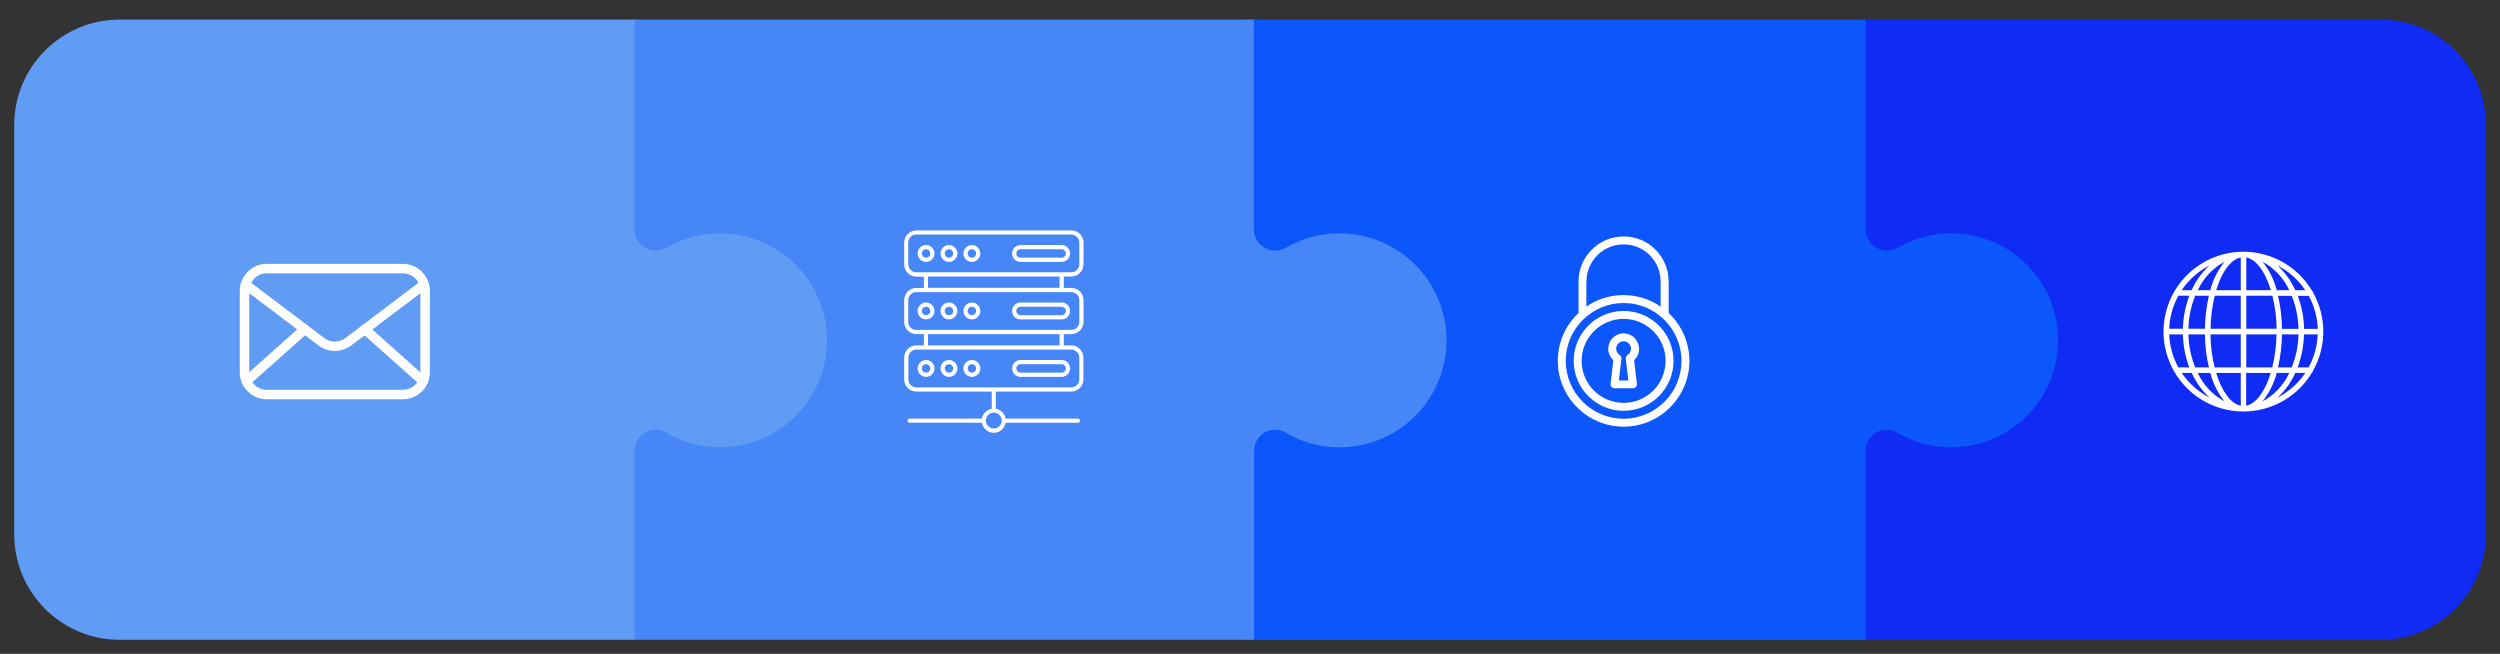
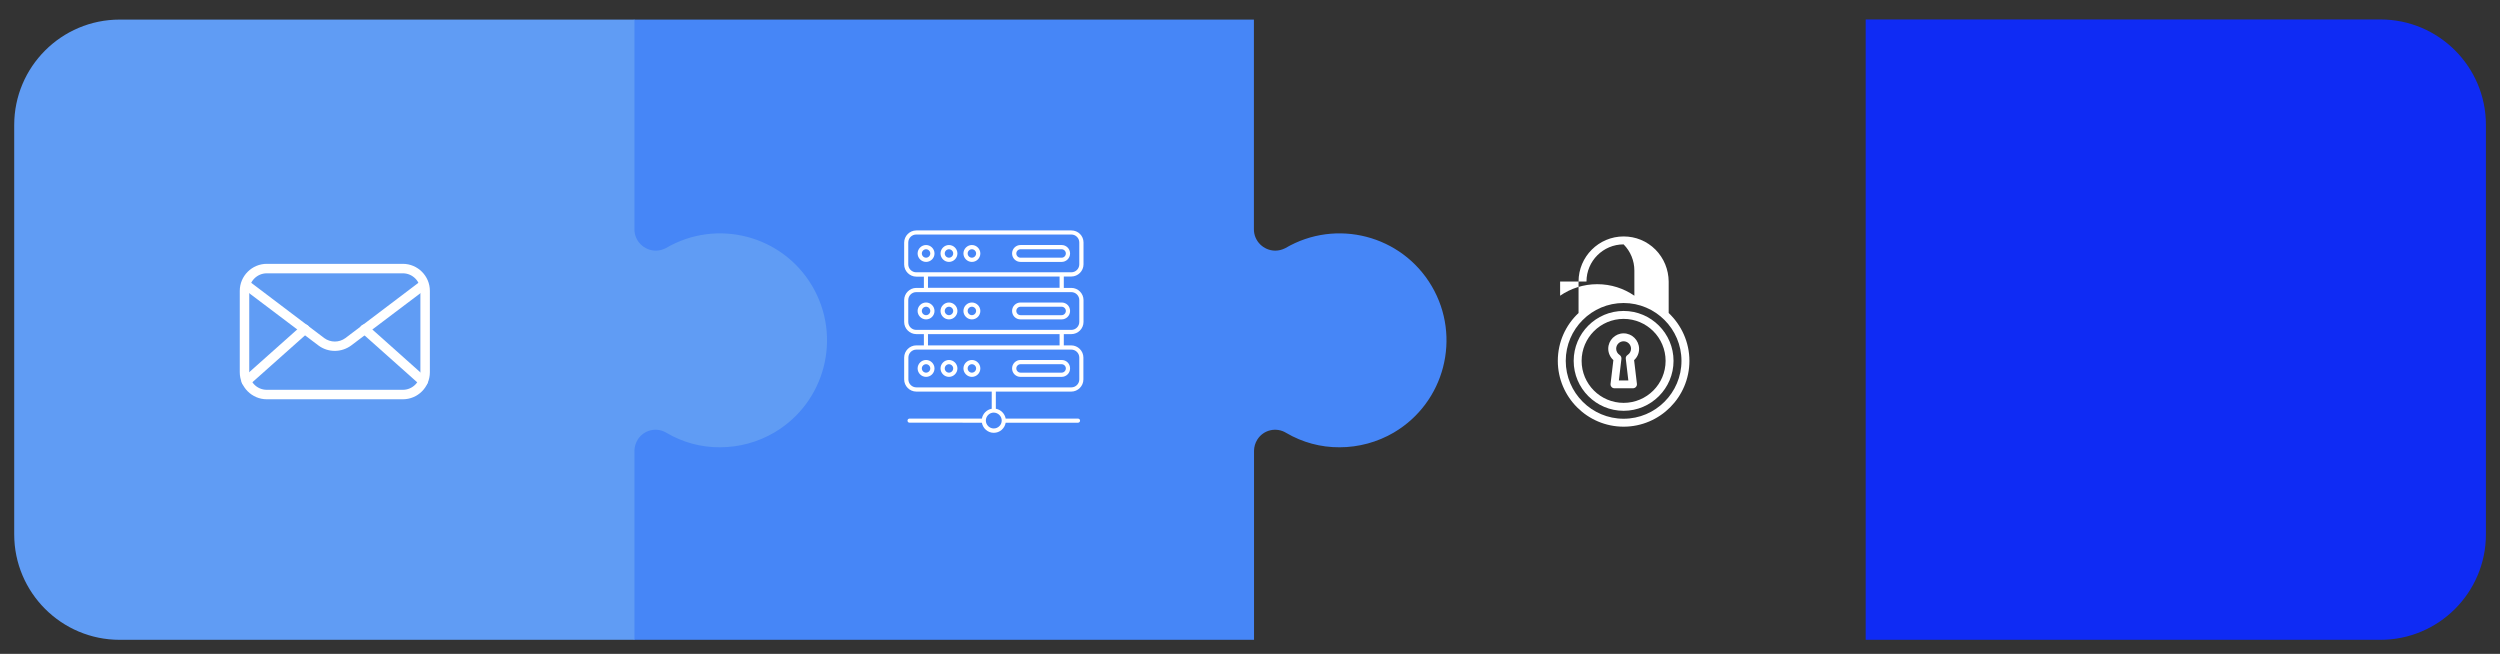
<svg xmlns="http://www.w3.org/2000/svg" id="Capa_1" x="0px" y="0px" viewBox="0 0 1952.9 510.8" style="enable-background:new 0 0 1952.9 510.8;" xml:space="preserve">
  <rect x="0" y="0" width="1952.9" height="510.8" fill="#333333" stroke="none" />
  <style type="text/css">	.st0{fill:#0F2BF4;}	.st1{fill:#0C57FB;}	.st2{fill:#4686F7;}	.st3{fill:#609CF4;}	.st4{fill:#FFFFFF;}</style>
  <g>
    <path class="st0" d="M1457.4,15.3v484.5h164.6h172.9h64.6c45.5,0,82.4-36.9,82.4-82.4v-65.5V179V97.6c0-45.5-36.9-82.4-82.4-82.4  H1457.4z" />
-     <path class="st1" d="M1596.2,223.5c-23.4-39.8-74.6-53-114.3-29.7c-2.5,1.3-5.2,2-8,2c-9.2-0.1-16.7-7.6-16.6-16.8V15.3H972.8  v484.5h164.6h172.9h147V351.9c0.1-3,0.9-5.8,2.5-8.4c4.8-7.8,15-10.1,22.7-5.3c12.6,7.4,27,11.3,41.6,11.2c14.9,0,29.6-4,42.4-11.5  C1606.3,314.5,1619.6,263.3,1596.2,223.5z" />
    <path class="st2" d="M1118.4,223.5c-23.4-39.8-74.6-53-114.3-29.7c-2.5,1.3-5.2,2-8,2c-9.2-0.1-16.7-7.6-16.6-16.8V15.3H495.1  v484.5h164.6h172.9h147V351.9c0.1-3,0.9-5.8,2.5-8.4c4.8-7.8,15-10.1,22.7-5.3c12.6,7.4,27,11.3,41.6,11.2c14.9,0,29.6-4,42.4-11.5  C1128.5,314.5,1141.8,263.3,1118.4,223.5z" />
    <path class="st3" d="M634.5,223.5c-23.4-39.8-74.6-53-114.3-29.7c-2.5,1.3-5.2,2-8,2c-9.2-0.1-16.7-7.6-16.6-16.8V15.3H93.5  c-45.5,0-82.4,36.9-82.4,82.4v319.7c0,45.5,36.9,82.4,82.4,82.4h82.2h172.9h147V351.9c0.1-3,0.9-5.8,2.5-8.4  c4.8-7.8,15-10.1,22.7-5.3c12.6,7.4,27,11.3,41.6,11.2c14.9,0,29.6-4,42.4-11.5C644.6,314.5,657.9,263.3,634.5,223.5z" />
  </g>
  <g>
    <path class="st4" d="M836.9,180H715.8c-5.2,0-9.5,4.3-9.5,9.5v17.1c0,5.2,4.3,9.5,9.5,9.5h5.9v8.8h-5.9c-5.2,0-9.5,4.3-9.5,9.5  v17.1c0,5.2,4.3,9.5,9.5,9.5h5.9v8.8h-5.9c-5.2,0-9.5,4.3-9.5,9.5v17.1c0,5.2,4.3,9.5,9.5,9.5h58.9v13.4c-3.9,0.7-7,3.8-7.7,7.7  h-56.5c-0.9,0-1.6,0.7-1.6,1.6s0.7,1.6,1.6,1.6H767c0.8,4.5,4.7,7.9,9.3,7.9c4.7,0,8.5-3.4,9.3-7.9h56.5c0.9,0,1.6-0.7,1.6-1.6  s-0.7-1.6-1.6-1.6h-56.5c-0.7-3.9-3.8-7-7.7-7.7v-13.4h58.9c5.2,0,9.5-4.3,9.5-9.5v-17.1c0-5.2-4.3-9.5-9.5-9.5H831v-8.8h5.9  c5.2,0,9.5-4.3,9.5-9.5v-17.1c0-5.2-4.3-9.5-9.5-9.5H831V216h5.9c5.2,0,9.5-4.3,9.5-9.5v-17.1C846.4,184.2,842.2,180,836.9,180z   M782.5,328.5c0,3.4-2.8,6.2-6.2,6.2c-3.4,0-6.2-2.8-6.2-6.2c0-3.4,2.8-6.2,6.2-6.2C779.7,322.4,782.5,325.1,782.5,328.5z   M836.9,273.1c3.4,0,6.2,2.8,6.2,6.2v17.1c0,3.4-2.8,6.2-6.2,6.2H715.8c-3.4,0-6.2-2.8-6.2-6.2v-17.1c0-3.4,2.8-6.2,6.2-6.2  C743.6,273.1,811,273.1,836.9,273.1z M724.9,269.8v-8.8h102.8v8.8H724.9L724.9,269.8z M836.9,228.2c3.4,0,6.2,2.8,6.2,6.2v17.1  c0,3.4-2.8,6.2-6.2,6.2c-25.9,0-93.3,0-121.2,0c-3.4,0-6.2-2.8-6.2-6.2v-17.1c0-3.4,2.8-6.2,6.2-6.2  C741.7,228.2,809,228.2,836.9,228.2z M724.9,224.9V216h102.8v8.8H724.9z M843.1,206.5c0,3.4-2.8,6.2-6.2,6.2  c-25.9,0-93.3,0-121.2,0c-3.4,0-6.2-2.8-6.2-6.2v-17.1c0-3.4,2.8-6.2,6.2-6.2h121.2c3.4,0,6.2,2.8,6.2,6.2V206.5z" />
    <path class="st4" d="M759.2,191.4c-3.6,0-6.6,3-6.6,6.6s3,6.6,6.6,6.6c3.7,0,6.6-3,6.6-6.6C765.8,194.4,762.8,191.4,759.2,191.4z   M759.2,201.3c-1.8,0-3.3-1.5-3.3-3.3c0-1.8,1.5-3.3,3.3-3.3c1.8,0,3.3,1.5,3.3,3.3C762.5,199.8,761,201.3,759.2,201.3z   M723.4,191.4c-3.6,0-6.6,3-6.6,6.6s3,6.6,6.6,6.6c3.7,0,6.6-3,6.6-6.6C730,194.4,727,191.4,723.4,191.4z M723.4,201.3  c-1.8,0-3.3-1.5-3.3-3.3c0-1.8,1.5-3.3,3.3-3.3c1.8,0,3.3,1.5,3.3,3.3C726.7,199.8,725.2,201.3,723.4,201.3z M741.3,191.4  c-3.6,0-6.6,3-6.6,6.6s3,6.6,6.6,6.6c3.6,0,6.6-3,6.6-6.6C747.9,194.4,744.9,191.4,741.3,191.4z M741.3,201.3  c-1.8,0-3.3-1.5-3.3-3.3c0-1.8,1.5-3.3,3.3-3.3c1.8,0,3.3,1.5,3.3,3.3C744.6,199.8,743.1,201.3,741.3,201.3z M829.3,191.4h-32.1  c-3.6,0-6.6,2.9-6.6,6.6c0,3.6,2.9,6.6,6.6,6.6h32.1c3.6,0,6.6-2.9,6.6-6.6C835.9,194.4,833,191.4,829.3,191.4z M829.3,201.3h-32.1  c-1.8,0-3.3-1.5-3.3-3.3c0-1.8,1.5-3.3,3.3-3.3h32.1c1.8,0,3.3,1.5,3.3,3.3C832.6,199.8,831.1,201.3,829.3,201.3z M759.2,236.3  c-3.6,0-6.6,3-6.6,6.6s3,6.6,6.6,6.6c3.7,0,6.6-3,6.6-6.6C765.8,239.3,762.8,236.3,759.2,236.3z M759.2,246.2  c-1.8,0-3.3-1.5-3.3-3.3c0-1.8,1.5-3.3,3.3-3.3c1.8,0,3.3,1.5,3.3,3.3C762.5,244.7,761,246.2,759.2,246.2z M723.4,236.3  c-3.6,0-6.6,3-6.6,6.6s3,6.6,6.6,6.6c3.7,0,6.6-3,6.6-6.6C730,239.3,727,236.3,723.4,236.3z M723.4,246.2c-1.8,0-3.3-1.5-3.3-3.3  c0-1.8,1.5-3.3,3.3-3.3c1.8,0,3.3,1.5,3.3,3.3C726.7,244.7,725.2,246.2,723.4,246.2z M741.3,236.3c-3.6,0-6.6,3-6.6,6.6  s3,6.6,6.6,6.6c3.6,0,6.6-3,6.6-6.6C747.9,239.3,744.9,236.3,741.3,236.3z M741.3,246.2c-1.8,0-3.3-1.5-3.3-3.3  c0-1.8,1.5-3.3,3.3-3.3c1.8,0,3.3,1.5,3.3,3.3C744.6,244.7,743.1,246.2,741.3,246.2z M797.2,236.3c-3.6,0-6.6,2.9-6.6,6.6  s2.9,6.6,6.6,6.6h32.1c3.6,0,6.6-2.9,6.6-6.6s-2.9-6.6-6.6-6.6H797.2L797.2,236.3z M832.6,242.9c0,1.8-1.5,3.3-3.3,3.3h-32.1  c-1.8,0-3.3-1.5-3.3-3.3c0-1.8,1.5-3.3,3.3-3.3h32.1C831.1,239.6,832.6,241.1,832.6,242.9z M759.2,281.2c-3.6,0-6.6,3-6.6,6.6  c0,3.6,3,6.6,6.6,6.6c3.7,0,6.6-3,6.6-6.6C765.8,284.2,762.8,281.2,759.2,281.2z M759.2,291.1c-1.8,0-3.3-1.5-3.3-3.3  c0-1.8,1.5-3.3,3.3-3.3c1.8,0,3.3,1.5,3.3,3.3C762.5,289.6,761,291.1,759.2,291.1z M723.4,281.2c-3.6,0-6.6,3-6.6,6.6  c0,3.6,3,6.6,6.6,6.6c3.7,0,6.6-3,6.6-6.6C730,284.2,727,281.2,723.4,281.2z M723.4,291.1c-1.8,0-3.3-1.5-3.3-3.3  c0-1.8,1.5-3.3,3.3-3.3c1.8,0,3.3,1.5,3.3,3.3C726.7,289.6,725.2,291.1,723.4,291.1z M741.3,281.2c-3.6,0-6.6,3-6.6,6.6  c0,3.6,3,6.6,6.6,6.6c3.6,0,6.6-3,6.6-6.6C747.9,284.2,744.9,281.2,741.3,281.2z M741.3,291.1c-1.8,0-3.3-1.5-3.3-3.3  c0-1.8,1.5-3.3,3.3-3.3c1.8,0,3.3,1.5,3.3,3.3C744.6,289.6,743.1,291.1,741.3,291.1z M797.2,281.2c-3.6,0-6.6,2.9-6.6,6.6  s2.9,6.6,6.6,6.6h32.1c3.6,0,6.6-2.9,6.6-6.6s-2.9-6.6-6.6-6.6H797.2z M832.6,287.8c0,1.8-1.5,3.3-3.3,3.3h-32.1  c-1.8,0-3.3-1.5-3.3-3.3c0-1.8,1.5-3.3,3.3-3.3h32.1C831.1,284.5,832.6,286,832.6,287.8z" />
  </g>
  <g>
    <path class="st4" d="M314.7,311.9H208.4c-11.6,0-21.1-9.5-21.1-21.1v-63.6c0-11.6,9.5-21.1,21.1-21.1h106.3  c11.6,0,21.1,9.5,21.1,21.1v63.6C335.8,302.5,326.3,311.9,314.7,311.9z M208.4,213.5c-7.5,0-13.7,6.1-13.7,13.7v63.6  c0,7.5,6.1,13.7,13.7,13.7h106.3c7.5,0,13.7-6.1,13.7-13.7v-63.6c0-7.5-6.1-13.7-13.7-13.7H208.4z" />
    <path class="st4" d="M261.5,274.1c-4.6,0-9.1-1.5-12.7-4.2l-58-43.8c-1.7-1.2-2.1-3.5-0.9-5.2c1.2-1.7,3.5-2.1,5.2-0.9  c0.1,0.1,0.1,0.1,0.2,0.2l58,43.9c4.9,3.6,11.6,3.6,16.5,0l58-43.9c1.6-1.3,3.9-1.1,5.2,0.5c1.3,1.6,1.1,3.9-0.5,5.2  c-0.1,0.1-0.1,0.1-0.2,0.2l-58,43.8C270.6,272.6,266.1,274.1,261.5,274.1z" />
    <path class="st4" d="M192.4,301.5c-2.1,0-3.7-1.7-3.7-3.7c0-1.1,0.5-2.1,1.2-2.8l45.7-40.7c1.5-1.4,3.9-1.2,5.3,0.3  c1.4,1.5,1.2,3.9-0.3,5.3l-45.7,40.7C194.2,301.2,193.4,301.6,192.4,301.5z M330.6,301.5c-0.9,0-1.8-0.3-2.5-0.9l-45.7-40.7  c-1.5-1.4-1.7-3.7-0.3-5.3c1.4-1.5,3.7-1.7,5.3-0.3l45.6,40.7c1.5,1.4,1.7,3.7,0.3,5.3C332.7,301.1,331.6,301.6,330.6,301.5  L330.6,301.5z" />
  </g>
  <g>
    <path class="st4" d="M1268.3,242.9c-21.5,0-39,17.5-39,39c0,21.5,17.5,39,39,39c21.5,0,39-17.5,39-39  C1307.3,260.4,1289.8,242.9,1268.3,242.9z M1268.3,314.7c-18.1,0-32.8-14.7-32.8-32.8c0-18.1,14.7-32.8,32.8-32.8  c18.1,0,32.8,14.7,32.8,32.8C1301.1,300,1286.4,314.7,1268.3,314.7z" />
-     <path class="st4" d="M1293.2,195c-6.7-6.7-15.5-10.3-24.9-10.3c-19.4,0-35.2,15.8-35.2,35.2v24.6c-10,9.4-16.2,22.6-16.2,37.4  c0,28.3,23.1,51.4,51.4,51.4c28.3,0,51.4-23.1,51.4-51.4c0-14.7-6.3-28-16.2-37.4v-24.6C1303.4,210.5,1299.8,201.7,1293.2,195z   M1239.3,219.9c0-16,13-29,29-29c7.7,0,15,3,20.5,8.5c5.4,5.5,8.4,12.7,8.4,20.5v19.6c-8.3-5.7-18.2-9-29-9c-10.7,0-20.7,3.3-29,9  V219.9z M1313.5,281.9c0,24.9-20.3,45.2-45.2,45.2c-24.9,0-45.2-20.3-45.2-45.2c0-24.9,20.3-45.2,45.2-45.2  C1293.2,236.7,1313.5,257,1313.5,281.9z" />
+     <path class="st4" d="M1293.2,195c-6.7-6.7-15.5-10.3-24.9-10.3c-19.4,0-35.2,15.8-35.2,35.2v24.6c-10,9.4-16.2,22.6-16.2,37.4  c0,28.3,23.1,51.4,51.4,51.4c28.3,0,51.4-23.1,51.4-51.4c0-14.7-6.3-28-16.2-37.4v-24.6C1303.4,210.5,1299.8,201.7,1293.2,195z   M1239.3,219.9c0-16,13-29,29-29c5.4,5.5,8.4,12.7,8.4,20.5v19.6c-8.3-5.7-18.2-9-29-9c-10.7,0-20.7,3.3-29,9  V219.9z M1313.5,281.9c0,24.9-20.3,45.2-45.2,45.2c-24.9,0-45.2-20.3-45.2-45.2c0-24.9,20.3-45.2,45.2-45.2  C1293.2,236.7,1313.5,257,1313.5,281.9z" />
    <path class="st4" d="M1268.3,260.4c-6.6,0-12,5.4-12,12c0,3.4,1.5,6.6,4,8.9l-2.2,18.6c-0.1,0.9,0.2,1.8,0.8,2.4  c0.6,0.7,1.4,1,2.3,1h14.4c0.9,0,1.7-0.4,2.3-1c0.6-0.7,0.9-1.5,0.8-2.4l-2.2-18.6c2.5-2.2,3.9-5.4,3.9-8.9  C1280.3,265.8,1274.9,260.4,1268.3,260.4z M1271.4,277.3c-1,0.6-1.6,1.8-1.4,3l2,16.9h-7.4l2-16.9c0.1-1.2-0.4-2.3-1.4-3  c-1.7-1.1-2.7-2.9-2.7-4.9c0-3.2,2.6-5.8,5.8-5.8c3.2,0,5.8,2.6,5.8,5.8C1274.1,274.4,1273.1,276.2,1271.4,277.3z" />
  </g>
  <g>
-     <path class="st4" d="M1807,289.3c10.5-18.8,10.5-41.8,0-60.6c-0.1-0.6-0.4-1.2-0.9-1.5c-17.6-29.6-55.8-39.4-85.5-21.8  c-29.6,17.6-39.4,55.8-21.8,85.5c17.6,29.6,55.8,39.4,85.5,21.8c9-5.3,16.5-12.8,21.8-21.8C1806.7,290.5,1807,289.9,1807,289.3z   M1716.8,291.3h9.8c2.1,8.1,5.8,15.7,11.1,22.2C1728.5,308.6,1721.2,300.8,1716.8,291.3z M1694.5,261.2h10.7  c0.2,8.8,1.9,17.6,5,25.8h-8.6C1697.3,279,1694.8,270.2,1694.5,261.2z M1701.6,231h8.6c-3.1,8.3-4.8,17-5,25.8h-10.7  C1694.8,247.8,1697.3,239,1701.6,231z M1788.3,226.7h-9.8c-2.1-8.1-5.8-15.7-11.1-22.2C1776.6,209.4,1783.9,217.3,1788.3,226.7z   M1810.6,256.9h-10.7c-0.2-8.8-1.9-17.6-5-25.8h8.6C1807.8,239,1810.2,247.8,1810.6,256.9z M1795.5,256.9h-12.9  c-0.1-8.7-1.1-17.3-3.1-25.8h10.7C1793.5,239.3,1795.3,248,1795.5,256.9z M1750.4,231v25.8h-23.6c0.1-8.7,1.2-17.4,3.3-25.8H1750.4  z M1731.2,226.7c4.3-14.2,11.3-24,19.2-25.6v25.6H1731.2z M1750.4,261.2V287H1730c-2.1-8.5-3.2-17.1-3.3-25.8H1750.4z   M1750.4,291.3v25.6c-7.9-1.5-14.9-11.4-19.2-25.6H1750.4z M1754.7,287v-25.8h23.6c-0.1,8.7-1.2,17.4-3.3,25.8H1754.7z   M1773.8,291.3c-4.3,14.2-11.3,24-19.2,25.6v-25.6H1773.8z M1754.7,256.9V231h20.4c2.1,8.5,3.2,17.1,3.3,25.8H1754.7z   M1754.7,226.7v-25.6c7.9,1.5,14.9,11.4,19.2,25.6H1754.7z M1737.7,204.5c-5.2,6.5-9,14.1-11.1,22.2h-9.8  C1721.2,217.3,1728.5,209.4,1737.7,204.5z M1725.5,231c-1.9,8.5-3,17.1-3.1,25.8h-12.9c0.2-8.9,2-17.6,5.3-25.8H1725.5z   M1709.5,261.2h12.9c0.1,8.7,1.1,17.3,3.1,25.8h-10.7C1711.5,278.7,1709.7,270,1709.5,261.2z M1767.4,313.5  c5.2-6.5,9-14.1,11.1-22.2h9.8C1783.9,300.8,1776.6,308.6,1767.4,313.5z M1779.5,287c1.9-8.5,3-17.1,3.1-25.8h12.9  c-0.2,8.9-2,17.6-5.3,25.8H1779.5z M1799.8,261.2h10.7c-0.3,9-2.8,17.9-7.1,25.8h-8.6C1797.9,278.7,1799.6,270,1799.8,261.2z   M1800.8,226.7h-7.8c-3.3-7.3-8-13.9-14-19.4C1787.8,211.9,1795.3,218.5,1800.8,226.7z M1726,207.3c-5.9,5.4-10.7,12-14,19.4h-7.8  C1709.8,218.5,1717.2,211.9,1726,207.3z M1704.3,291.3h7.8c3.3,7.3,8,13.9,14,19.4C1717.3,306.1,1709.8,299.5,1704.3,291.3z   M1779,310.7c5.9-5.4,10.7-12,14-19.4h7.8C1795.3,299.5,1787.8,306.1,1779,310.7z" />
-   </g>
+     </g>
</svg>